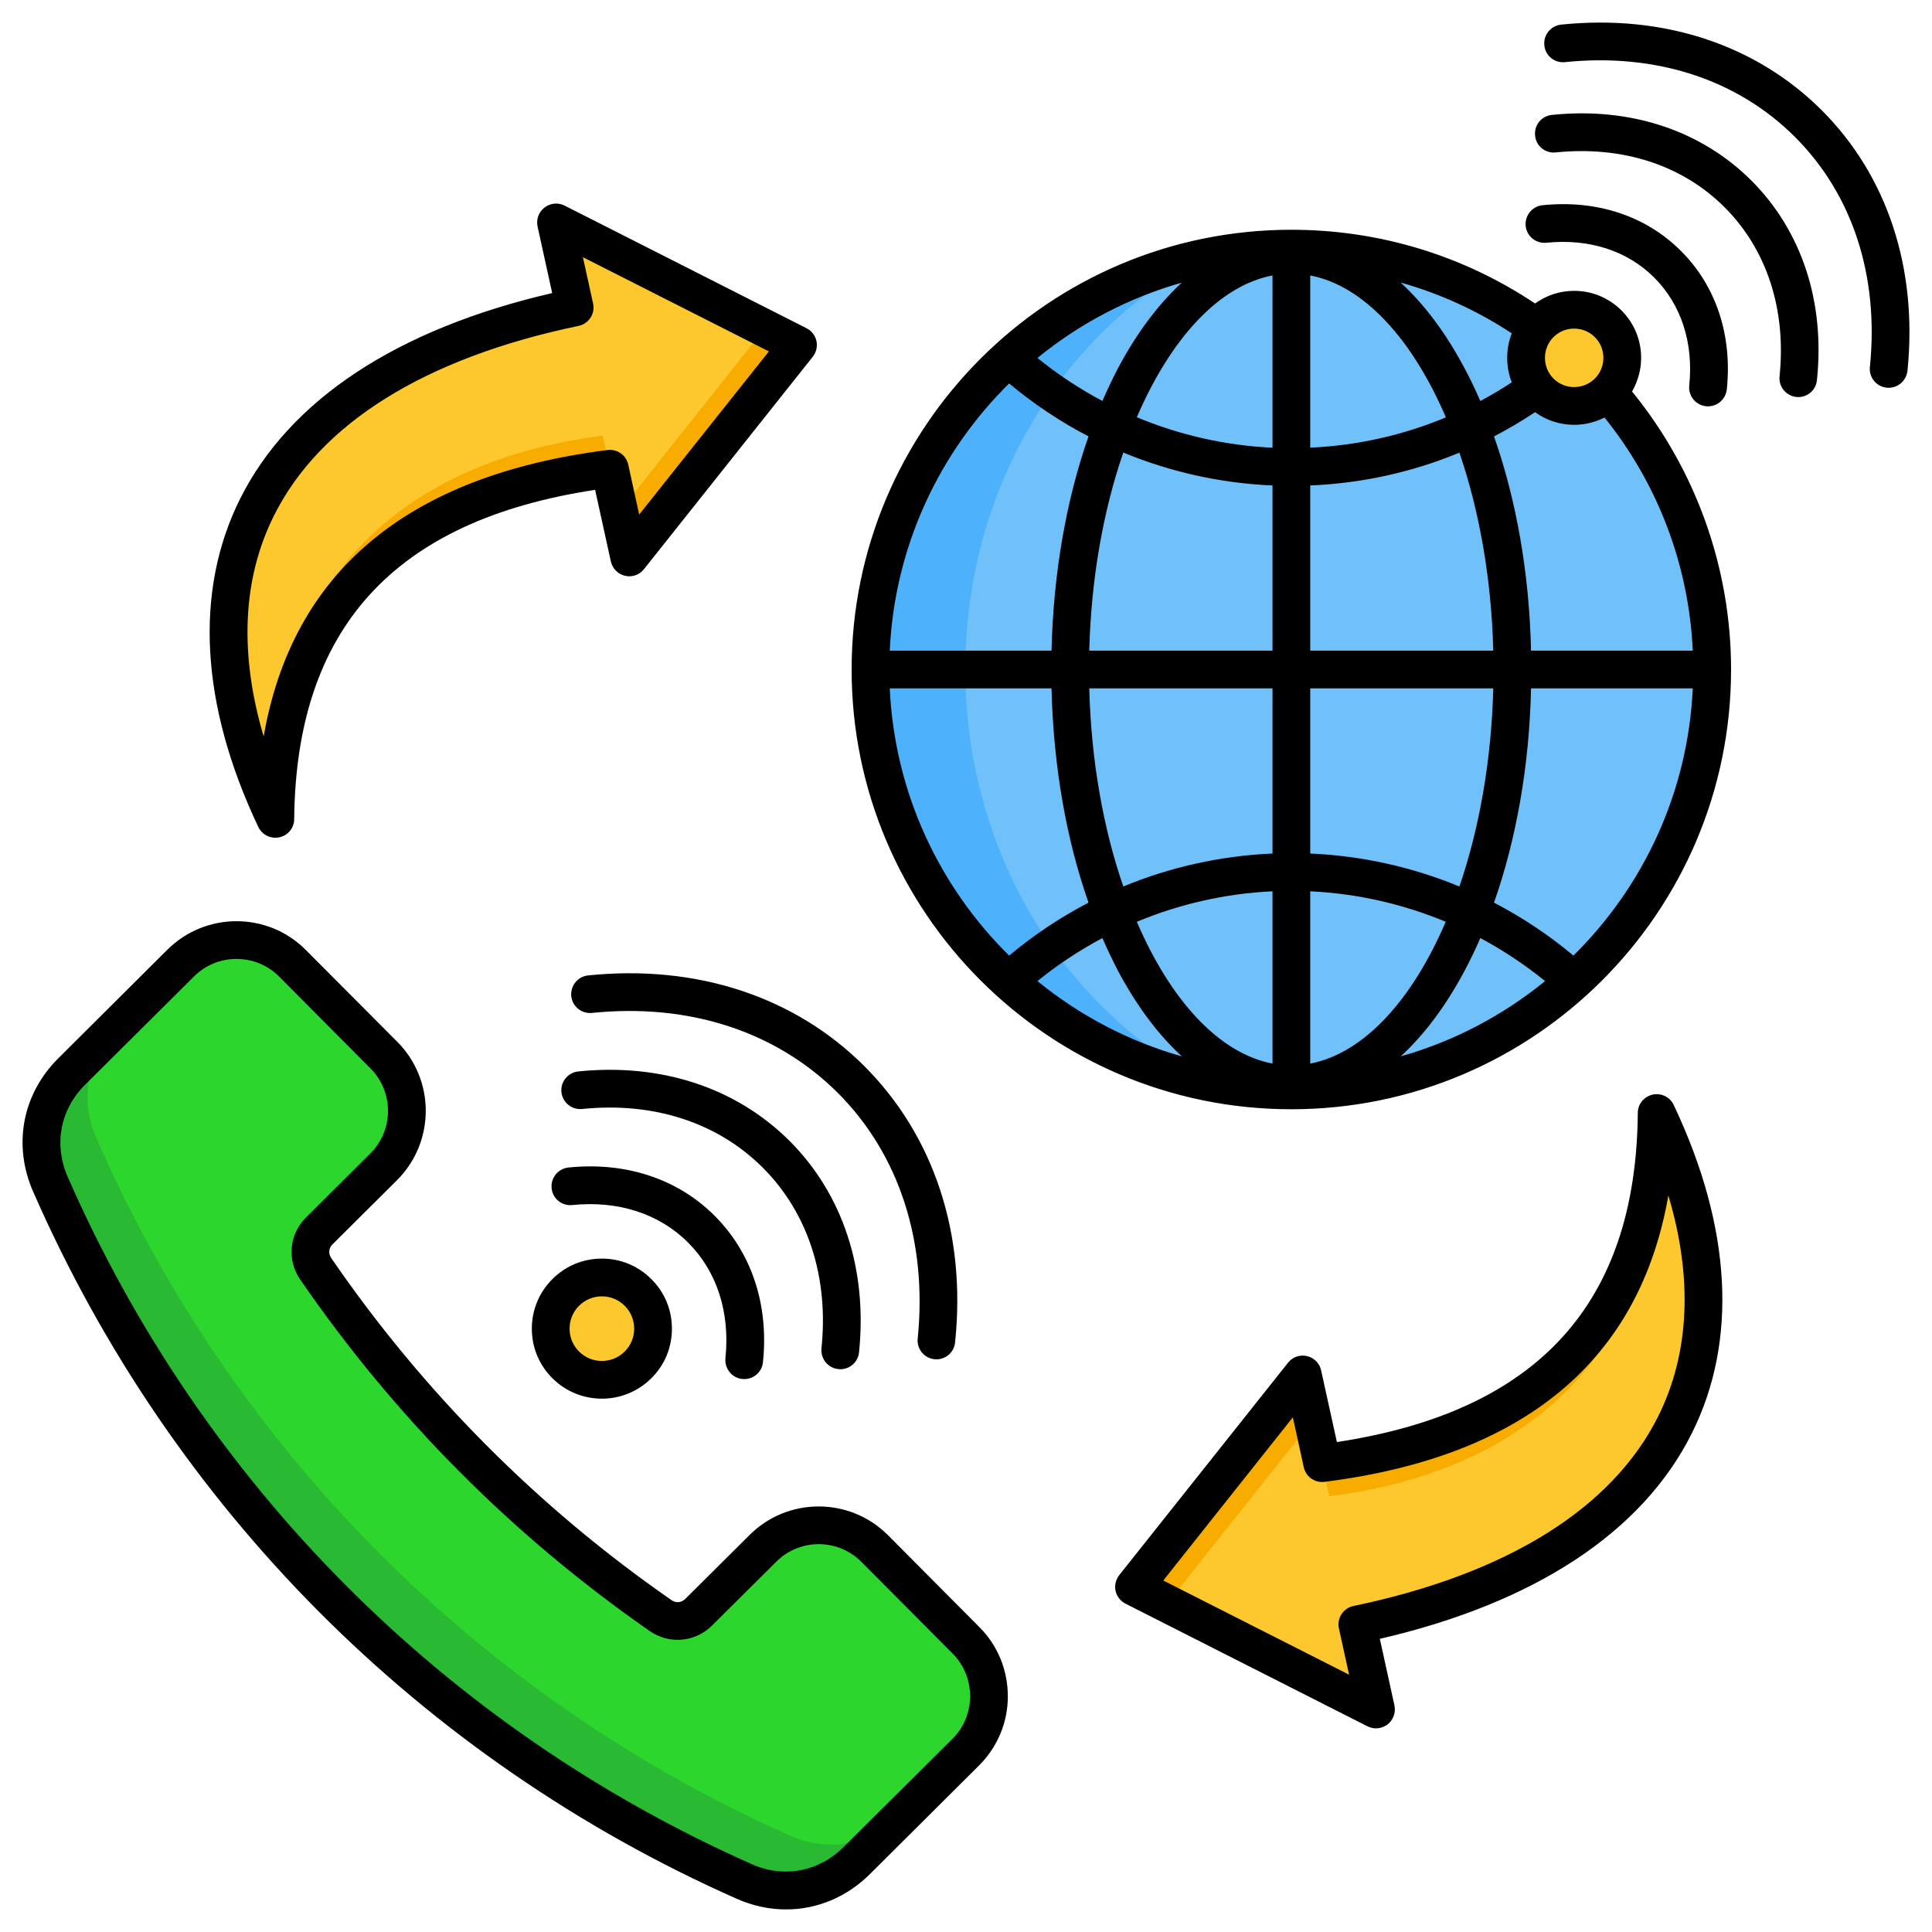
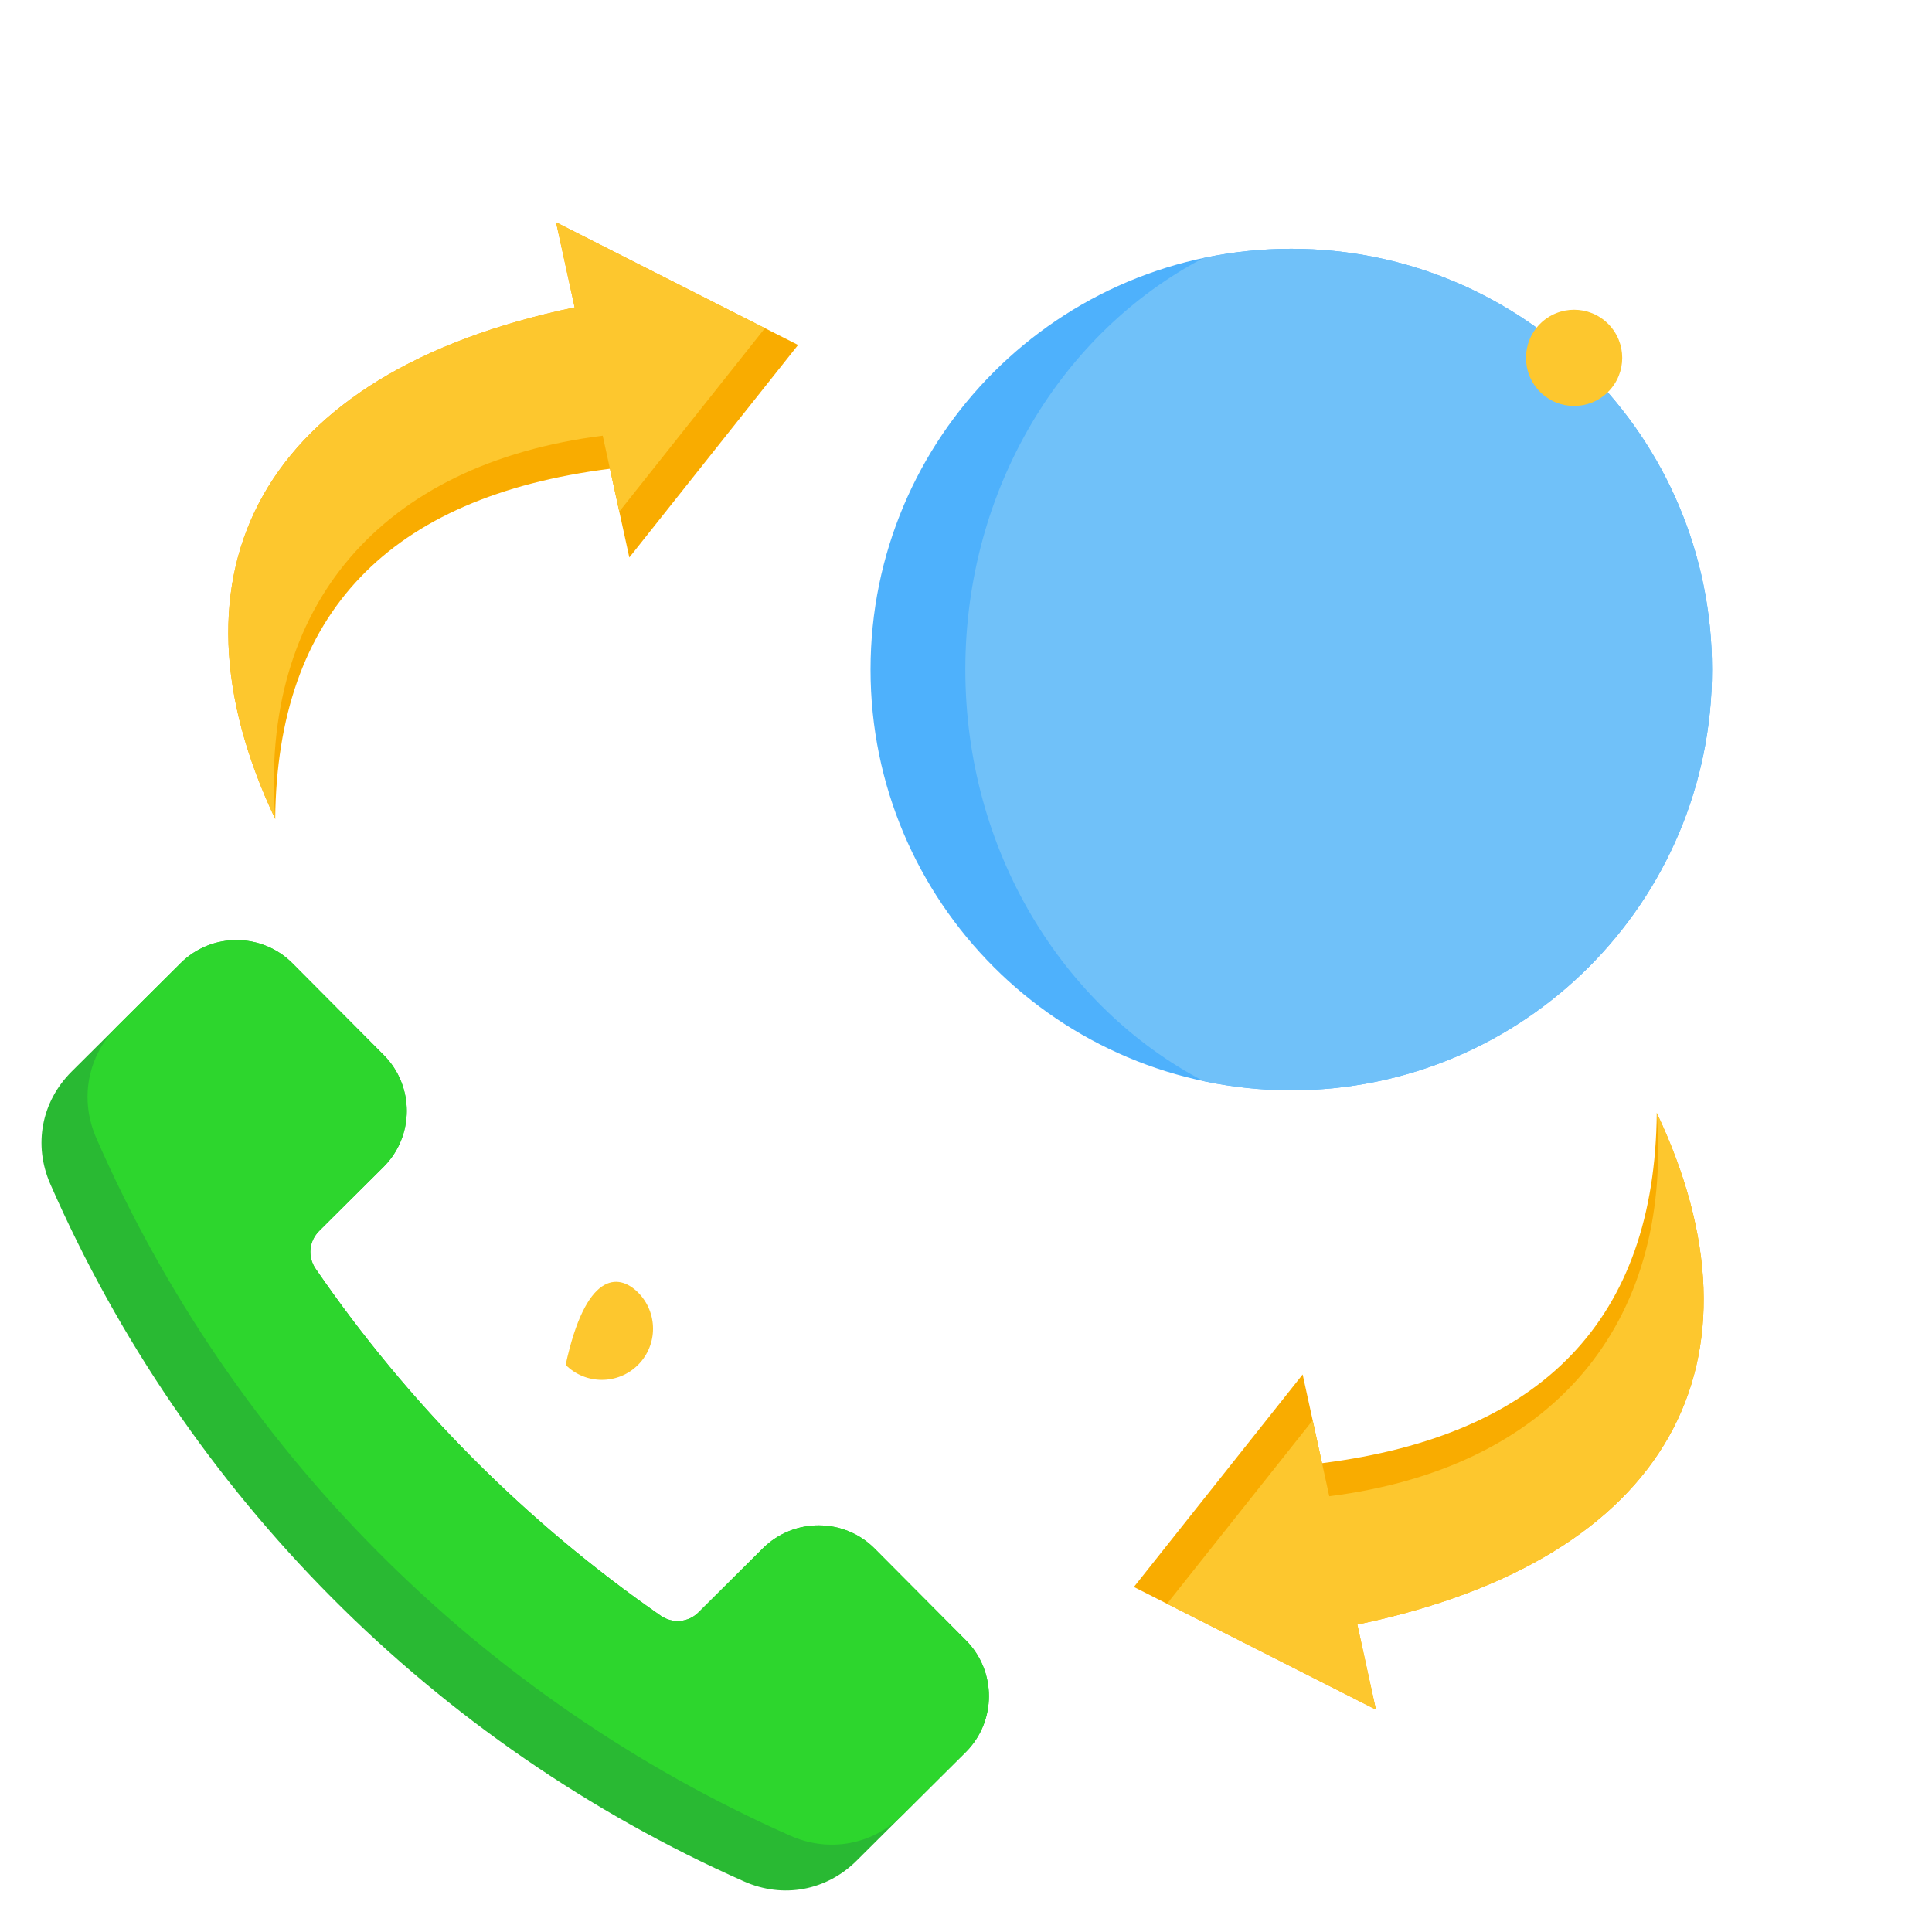
<svg xmlns="http://www.w3.org/2000/svg" width="80" height="80" viewBox="0 0 80 80" fill="none">
  <g clip-path="url(#clip0_1_1084)">
    <path d="M53.468 45.146C63.09 45.146 70.89 37.346 70.89 27.724C70.89 18.102 63.09 10.302 53.468 10.302C43.847 10.302 36.047 18.102 36.047 27.724C36.047 37.346 43.847 45.146 53.468 45.146Z" fill="#4EB1FC" />
    <path fill-rule="evenodd" clip-rule="evenodd" d="M53.469 10.302C63.09 10.302 70.891 18.102 70.891 27.724C70.891 37.346 63.09 45.146 53.469 45.146C52.222 45.146 51.007 45.014 49.835 44.765C43.999 41.71 39.972 35.228 39.972 27.724C39.972 20.221 43.999 13.738 49.835 10.683C51.007 10.434 52.222 10.302 53.469 10.302Z" fill="#70C1F9" />
    <path fill-rule="evenodd" clip-rule="evenodd" d="M31.589 64.112L28.923 66.764C28.499 67.186 27.849 67.243 27.358 66.902C21.766 63.018 16.923 58.149 13.069 52.536C12.73 52.044 12.791 51.394 13.215 50.972L15.881 48.32C17.159 47.049 17.165 44.969 15.893 43.69L12.113 39.89C10.841 38.612 8.762 38.606 7.483 39.878L2.966 44.371C1.715 45.616 1.374 47.407 2.081 49.023C7.711 61.899 17.967 72.21 30.813 77.908C32.426 78.623 34.218 78.292 35.47 77.048L39.987 72.554C41.265 71.283 41.271 69.203 39.999 67.924L36.219 64.124C34.947 62.846 32.867 62.841 31.589 64.112V64.112Z" fill="#29B933" />
    <path fill-rule="evenodd" clip-rule="evenodd" d="M31.589 64.112L28.923 66.764C28.499 67.186 27.849 67.243 27.358 66.902C21.766 63.018 16.923 58.149 13.069 52.536C12.73 52.044 12.791 51.394 13.215 50.972L15.119 49.078L15.121 49.076L15.883 48.318C17.159 47.047 17.164 44.968 15.893 43.69L12.113 39.89C10.842 38.612 8.763 38.606 7.484 39.877L4.873 42.475C3.622 43.719 3.281 45.51 3.988 47.127C9.618 60.002 19.874 70.313 32.72 76.011C34.333 76.726 36.126 76.395 37.377 75.151L39.987 72.554C41.266 71.282 41.271 69.203 39.999 67.924L36.219 64.124C34.948 62.846 32.868 62.84 31.59 64.112L31.589 64.112Z" fill="#2DD62D" />
-     <path fill-rule="evenodd" clip-rule="evenodd" d="M26.42 53.519C27.247 54.347 27.247 55.689 26.42 56.517C25.592 57.344 24.25 57.344 23.422 56.517C22.595 55.689 22.595 54.347 23.422 53.519C24.25 52.692 25.592 52.692 26.42 53.519Z" fill="#FDC72E" />
+     <path fill-rule="evenodd" clip-rule="evenodd" d="M26.42 53.519C27.247 54.347 27.247 55.689 26.42 56.517C25.592 57.344 24.25 57.344 23.422 56.517C24.25 52.692 25.592 52.692 26.42 53.519Z" fill="#FDC72E" />
    <path fill-rule="evenodd" clip-rule="evenodd" d="M54.743 60.587C63.904 59.429 68.524 54.595 68.603 46.084C73.441 56.303 69.222 64.561 56.204 67.269L56.974 70.792L46.952 65.713L53.94 56.914L54.743 60.588L54.743 60.587Z" fill="#F9AC00" />
    <path fill-rule="evenodd" clip-rule="evenodd" d="M54.743 60.587L55.042 61.956C64.203 60.798 69.269 54.926 68.603 46.084C73.441 56.303 69.222 64.561 56.204 67.269L56.974 70.792L48.324 66.408L54.355 58.813L54.743 60.587H54.743Z" fill="#FDC72E" />
    <path fill-rule="evenodd" clip-rule="evenodd" d="M25.256 19.41C16.095 20.568 11.475 25.402 11.396 33.913C6.558 23.695 10.777 15.437 23.795 12.728L23.025 9.205L33.047 14.285L26.059 23.083L25.256 19.41Z" fill="#F9AC00" />
    <path fill-rule="evenodd" clip-rule="evenodd" d="M25.256 19.41L24.957 18.041C15.796 19.199 10.73 25.071 11.396 33.913C6.558 23.695 10.777 15.437 23.795 12.728L23.025 9.205L31.675 13.589L25.644 21.184L25.256 19.41L25.256 19.41Z" fill="#FDC72E" />
    <path fill-rule="evenodd" clip-rule="evenodd" d="M66.589 13.409C67.367 14.187 67.367 15.449 66.589 16.227C65.811 17.005 64.549 17.005 63.771 16.227C62.993 15.449 62.993 14.187 63.771 13.409C64.549 12.631 65.811 12.631 66.589 13.409Z" fill="#FDC72E" />
-     <path fill-rule="evenodd" clip-rule="evenodd" d="M10.918 30.495C12.105 23.664 16.887 19.681 25.156 18.635C25.562 18.584 25.93 18.848 26.015 19.242L26.467 21.307L31.839 14.551L24.137 10.65L24.558 12.565C24.604 12.768 24.566 12.981 24.451 13.156C24.336 13.331 24.16 13.454 23.953 13.496C17.6 14.818 13.239 17.538 11.339 21.362C10.036 23.969 9.906 27.084 10.918 30.495ZM10.695 34.241C8.297 29.178 8.036 24.484 9.937 20.665C11.983 16.56 16.443 13.62 22.865 12.136L22.259 9.377C22.198 9.083 22.305 8.777 22.551 8.592C22.788 8.408 23.11 8.377 23.378 8.513L33.395 13.59C33.609 13.697 33.755 13.892 33.808 14.121C33.854 14.35 33.801 14.589 33.655 14.773L26.666 23.567C26.482 23.804 26.176 23.911 25.884 23.843C25.585 23.774 25.363 23.544 25.294 23.249L24.643 20.284C16.336 21.543 12.259 26.008 12.182 33.914C12.182 34.279 11.929 34.593 11.569 34.671C11.515 34.683 11.454 34.689 11.4 34.689C11.101 34.689 10.826 34.519 10.695 34.242V34.241ZM69.083 49.501C67.895 56.33 63.113 60.315 54.844 61.36C54.446 61.412 54.07 61.148 53.986 60.753L53.534 58.688L48.169 65.445L55.863 69.345L55.442 67.431C55.396 67.228 55.434 67.015 55.549 66.84C55.664 66.665 55.84 66.542 56.047 66.5C62.4 65.177 66.768 62.459 68.669 58.634C69.964 56.026 70.102 52.912 69.083 49.501L69.083 49.501ZM69.305 45.754C71.704 50.818 71.964 55.512 70.064 59.331C68.025 63.437 63.557 66.376 57.136 67.861L57.741 70.618C57.802 70.913 57.695 71.219 57.457 71.404C57.312 71.511 57.143 71.567 56.974 71.567C56.852 71.567 56.737 71.538 56.622 71.482L46.606 66.405C46.399 66.3 46.246 66.104 46.192 65.876C46.146 65.646 46.2 65.407 46.345 65.223L53.334 56.428C53.518 56.192 53.825 56.085 54.116 56.152C54.415 56.221 54.645 56.453 54.706 56.748L55.358 59.712C63.665 58.452 67.749 53.988 67.818 46.081C67.818 45.716 68.079 45.404 68.431 45.326C68.784 45.246 69.152 45.425 69.305 45.754ZM26.26 55.018C26.26 54.66 26.122 54.324 25.869 54.071C25.616 53.818 25.279 53.679 24.926 53.679C24.566 53.679 24.229 53.818 23.976 54.071C23.723 54.324 23.585 54.66 23.585 55.018C23.585 55.376 23.723 55.71 23.976 55.963C24.497 56.485 25.348 56.485 25.869 55.963C26.122 55.71 26.26 55.375 26.26 55.018ZM26.973 52.967C27.524 53.513 27.823 54.243 27.823 55.018C27.823 55.794 27.524 56.521 26.973 57.068C26.405 57.634 25.662 57.916 24.926 57.916C24.175 57.916 23.44 57.634 22.873 57.068C22.321 56.521 22.022 55.791 22.022 55.018C22.022 54.245 22.321 53.513 22.873 52.967C23.417 52.418 24.145 52.116 24.926 52.116C25.7 52.116 26.428 52.418 26.973 52.967ZM30.735 57.101C30.306 57.055 30 56.673 30.038 56.243C30.237 54.346 29.685 52.642 28.49 51.449C27.294 50.254 25.593 49.704 23.692 49.899C23.263 49.943 22.88 49.631 22.842 49.201C22.796 48.773 23.11 48.389 23.539 48.344C25.907 48.101 28.061 48.81 29.593 50.344C31.126 51.877 31.839 54.029 31.593 56.402C31.555 56.805 31.218 57.104 30.82 57.104C30.789 57.104 30.766 57.103 30.735 57.101ZM34.712 56.691C34.283 56.648 33.977 56.264 34.015 55.834C34.322 52.879 33.456 50.221 31.586 48.351C29.716 46.48 27.057 45.618 24.106 45.921C23.677 45.965 23.294 45.653 23.248 45.225C23.202 44.795 23.516 44.411 23.945 44.366C27.378 44.015 30.482 45.037 32.697 47.246C34.904 49.456 35.923 52.564 35.571 55.995C35.532 56.396 35.195 56.697 34.797 56.697C34.766 56.697 34.743 56.695 34.712 56.691L34.712 56.691ZM38.69 56.282C38.268 56.238 37.954 55.853 38 55.426C38.406 51.412 37.234 47.799 34.69 45.252C32.138 42.707 28.528 41.531 24.513 41.943C24.083 41.988 23.7 41.676 23.654 41.246C23.616 40.817 23.923 40.433 24.352 40.39C28.843 39.928 32.904 41.263 35.793 44.148C38.675 47.034 40.016 51.096 39.548 55.585C39.51 55.987 39.173 56.287 38.774 56.287C38.751 56.287 38.721 56.285 38.69 56.282ZM40.169 70.239C40.169 70.905 39.908 71.532 39.441 72L34.919 76.493C33.9 77.509 32.444 77.776 31.134 77.193C18.428 71.559 8.366 61.443 2.794 48.71C2.22 47.39 2.496 45.94 3.515 44.924L8.036 40.431C8.519 39.947 9.155 39.707 9.791 39.707C10.435 39.707 11.071 39.951 11.561 40.44L15.339 44.24C16.313 45.215 16.305 46.796 15.332 47.765L12.665 50.418C11.975 51.101 11.875 52.178 12.427 52.977C16.351 58.69 21.225 63.59 26.911 67.543C27.708 68.096 28.789 68.001 29.478 67.316L32.145 64.665C33.118 63.696 34.697 63.699 35.67 64.674L39.449 68.474C39.916 68.944 40.169 69.571 40.169 70.239ZM40.552 67.373C41.318 68.138 41.732 69.159 41.732 70.243C41.732 71.328 41.303 72.344 40.537 73.107L36.023 77.601C35.057 78.562 33.824 79.065 32.551 79.065C31.862 79.065 31.172 78.92 30.498 78.621C17.439 72.827 7.094 62.427 1.369 49.335C0.526 47.412 0.924 45.298 2.419 43.817L6.933 39.323C8.519 37.747 11.094 37.753 12.665 39.338L16.451 43.139C18.029 44.724 18.021 47.297 16.435 48.873L13.768 51.526C13.607 51.682 13.592 51.91 13.715 52.093C17.531 57.649 22.267 62.415 27.808 66.26C27.984 66.387 28.214 66.366 28.375 66.209L31.042 63.557C32.628 61.98 35.195 61.987 36.774 63.573L40.552 67.373V67.373ZM70.094 28.504H63.397C63.328 31.692 62.791 34.736 61.864 37.377C63.029 37.983 64.132 38.715 65.151 39.569C68.041 36.72 69.895 32.824 70.094 28.504ZM41.786 39.569C42.805 38.716 43.908 37.982 45.073 37.376C44.146 34.735 43.617 31.692 43.541 28.504H36.843C37.042 32.825 38.897 36.72 41.786 39.569ZM36.843 26.942H43.541C43.617 23.755 44.146 20.711 45.073 18.07C43.908 17.465 42.805 16.73 41.786 15.877C38.897 18.727 37.042 22.621 36.843 26.942ZM64.324 13.961C63.856 14.433 63.856 15.2 64.324 15.674C64.554 15.902 64.86 16.028 65.182 16.028C65.504 16.028 65.811 15.903 66.04 15.674C66.27 15.444 66.393 15.14 66.393 14.817C66.393 14.493 66.27 14.189 66.04 13.961C65.811 13.732 65.504 13.606 65.182 13.606C64.86 13.606 64.554 13.731 64.324 13.961ZM61.833 26.942C61.757 23.948 61.251 21.134 60.431 18.744C58.477 19.552 56.4 20.012 54.254 20.102V26.942H61.833ZM60.431 36.708C61.251 34.315 61.757 31.5 61.833 28.504H54.254V35.343C56.392 35.435 58.477 35.901 60.431 36.708ZM59.864 38.169C58.093 37.431 56.193 36.998 54.254 36.907V44.04C56.477 43.617 58.477 41.403 59.864 38.169ZM60.63 40.225C60.868 39.782 61.09 39.321 61.297 38.843C62.24 39.346 63.136 39.941 63.979 40.624C62.24 42.041 60.217 43.115 58.002 43.741C58.967 42.854 59.856 41.674 60.63 40.225ZM45.648 38.843C45.855 39.321 46.078 39.782 46.307 40.225C47.081 41.674 47.97 42.854 48.936 43.741C46.721 43.115 44.698 42.041 42.958 40.624C43.801 39.94 44.706 39.346 45.648 38.843ZM47.074 38.169C48.461 41.403 50.468 43.617 52.691 44.04V36.907C50.745 36.998 48.844 37.431 47.074 38.169ZM45.104 28.504C45.181 31.5 45.687 34.315 46.514 36.707C48.461 35.901 50.553 35.434 52.691 35.343V28.504H45.104ZM46.514 18.739C45.687 21.131 45.181 23.946 45.104 26.942H52.691V20.102C50.553 20.011 48.461 19.545 46.514 18.739ZM47.074 17.277C48.844 18.015 50.744 18.448 52.691 18.539V11.406C50.468 11.83 48.461 14.043 47.074 17.277ZM46.307 15.221C46.077 15.664 45.855 16.126 45.648 16.603C44.705 16.1 43.801 15.507 42.958 14.822C44.698 13.405 46.721 12.331 48.936 11.704C47.97 12.592 47.081 13.772 46.307 15.221ZM54.254 18.537C56.201 18.448 58.093 18.023 59.871 17.283C58.484 14.045 56.477 11.831 54.254 11.406V18.537ZM62.599 13.803C62.346 14.454 62.346 15.18 62.599 15.831C62.178 16.11 61.741 16.368 61.297 16.605C61.09 16.127 60.868 15.664 60.63 15.221C59.856 13.768 58.967 12.587 57.994 11.698C59.618 12.155 61.174 12.862 62.599 13.803ZM70.094 26.942C69.933 23.415 68.653 20.036 66.439 17.288C66.056 17.484 65.626 17.591 65.182 17.591C64.592 17.591 64.032 17.405 63.565 17.067C63.013 17.434 62.446 17.768 61.864 18.071C62.791 20.711 63.328 23.755 63.396 26.942L70.094 26.942ZM67.581 16.211C67.818 15.792 67.956 15.315 67.956 14.817C67.956 14.076 67.665 13.379 67.144 12.856C66.615 12.332 65.925 12.043 65.182 12.043C64.592 12.043 64.032 12.228 63.565 12.567C60.568 10.568 57.097 9.514 53.472 9.514C43.425 9.514 35.264 17.683 35.264 27.724C35.264 37.764 43.425 45.932 53.472 45.932C63.519 45.932 71.68 37.763 71.68 27.724C71.68 23.517 70.224 19.455 67.58 16.211H67.581ZM64.032 10.052C63.603 10.096 63.22 9.783 63.174 9.354C63.136 8.925 63.443 8.541 63.871 8.498C66.117 8.266 68.155 8.939 69.604 10.39C71.06 11.843 71.734 13.879 71.504 16.124C71.458 16.527 71.121 16.826 70.722 16.826C70.7 16.826 70.669 16.825 70.646 16.822C70.217 16.778 69.903 16.394 69.948 15.965C70.132 14.196 69.611 12.608 68.5 11.496C67.389 10.383 65.803 9.87 64.032 10.052L64.032 10.052ZM64.262 4.758C67.496 4.425 70.431 5.391 72.523 7.478C74.608 9.566 75.573 12.5 75.236 15.74C75.198 16.142 74.861 16.442 74.462 16.442C74.439 16.442 74.409 16.44 74.386 16.438C73.956 16.393 73.642 16.009 73.688 15.58C73.972 12.817 73.159 10.332 71.412 8.583C69.665 6.835 67.182 6.029 64.415 6.312C63.986 6.356 63.603 6.044 63.565 5.615C63.519 5.186 63.825 4.802 64.262 4.758H64.262ZM78.984 15.356C78.938 15.758 78.601 16.057 78.202 16.057C78.179 16.057 78.148 16.056 78.125 16.053C77.696 16.009 77.382 15.625 77.428 15.196C77.811 11.437 76.715 8.055 74.325 5.671C71.941 3.287 68.562 2.186 64.799 2.573C64.37 2.618 63.986 2.305 63.948 1.876C63.902 1.447 64.216 1.063 64.646 1.019C68.876 0.584 72.707 1.843 75.436 4.567C78.156 7.289 79.413 11.121 78.984 15.356Z" fill="black" />
  </g>
  <defs>
    <clipPath id="clip0_1_1084">
      <rect width="80" height="80" fill="white" />
    </clipPath>
  </defs>
</svg>